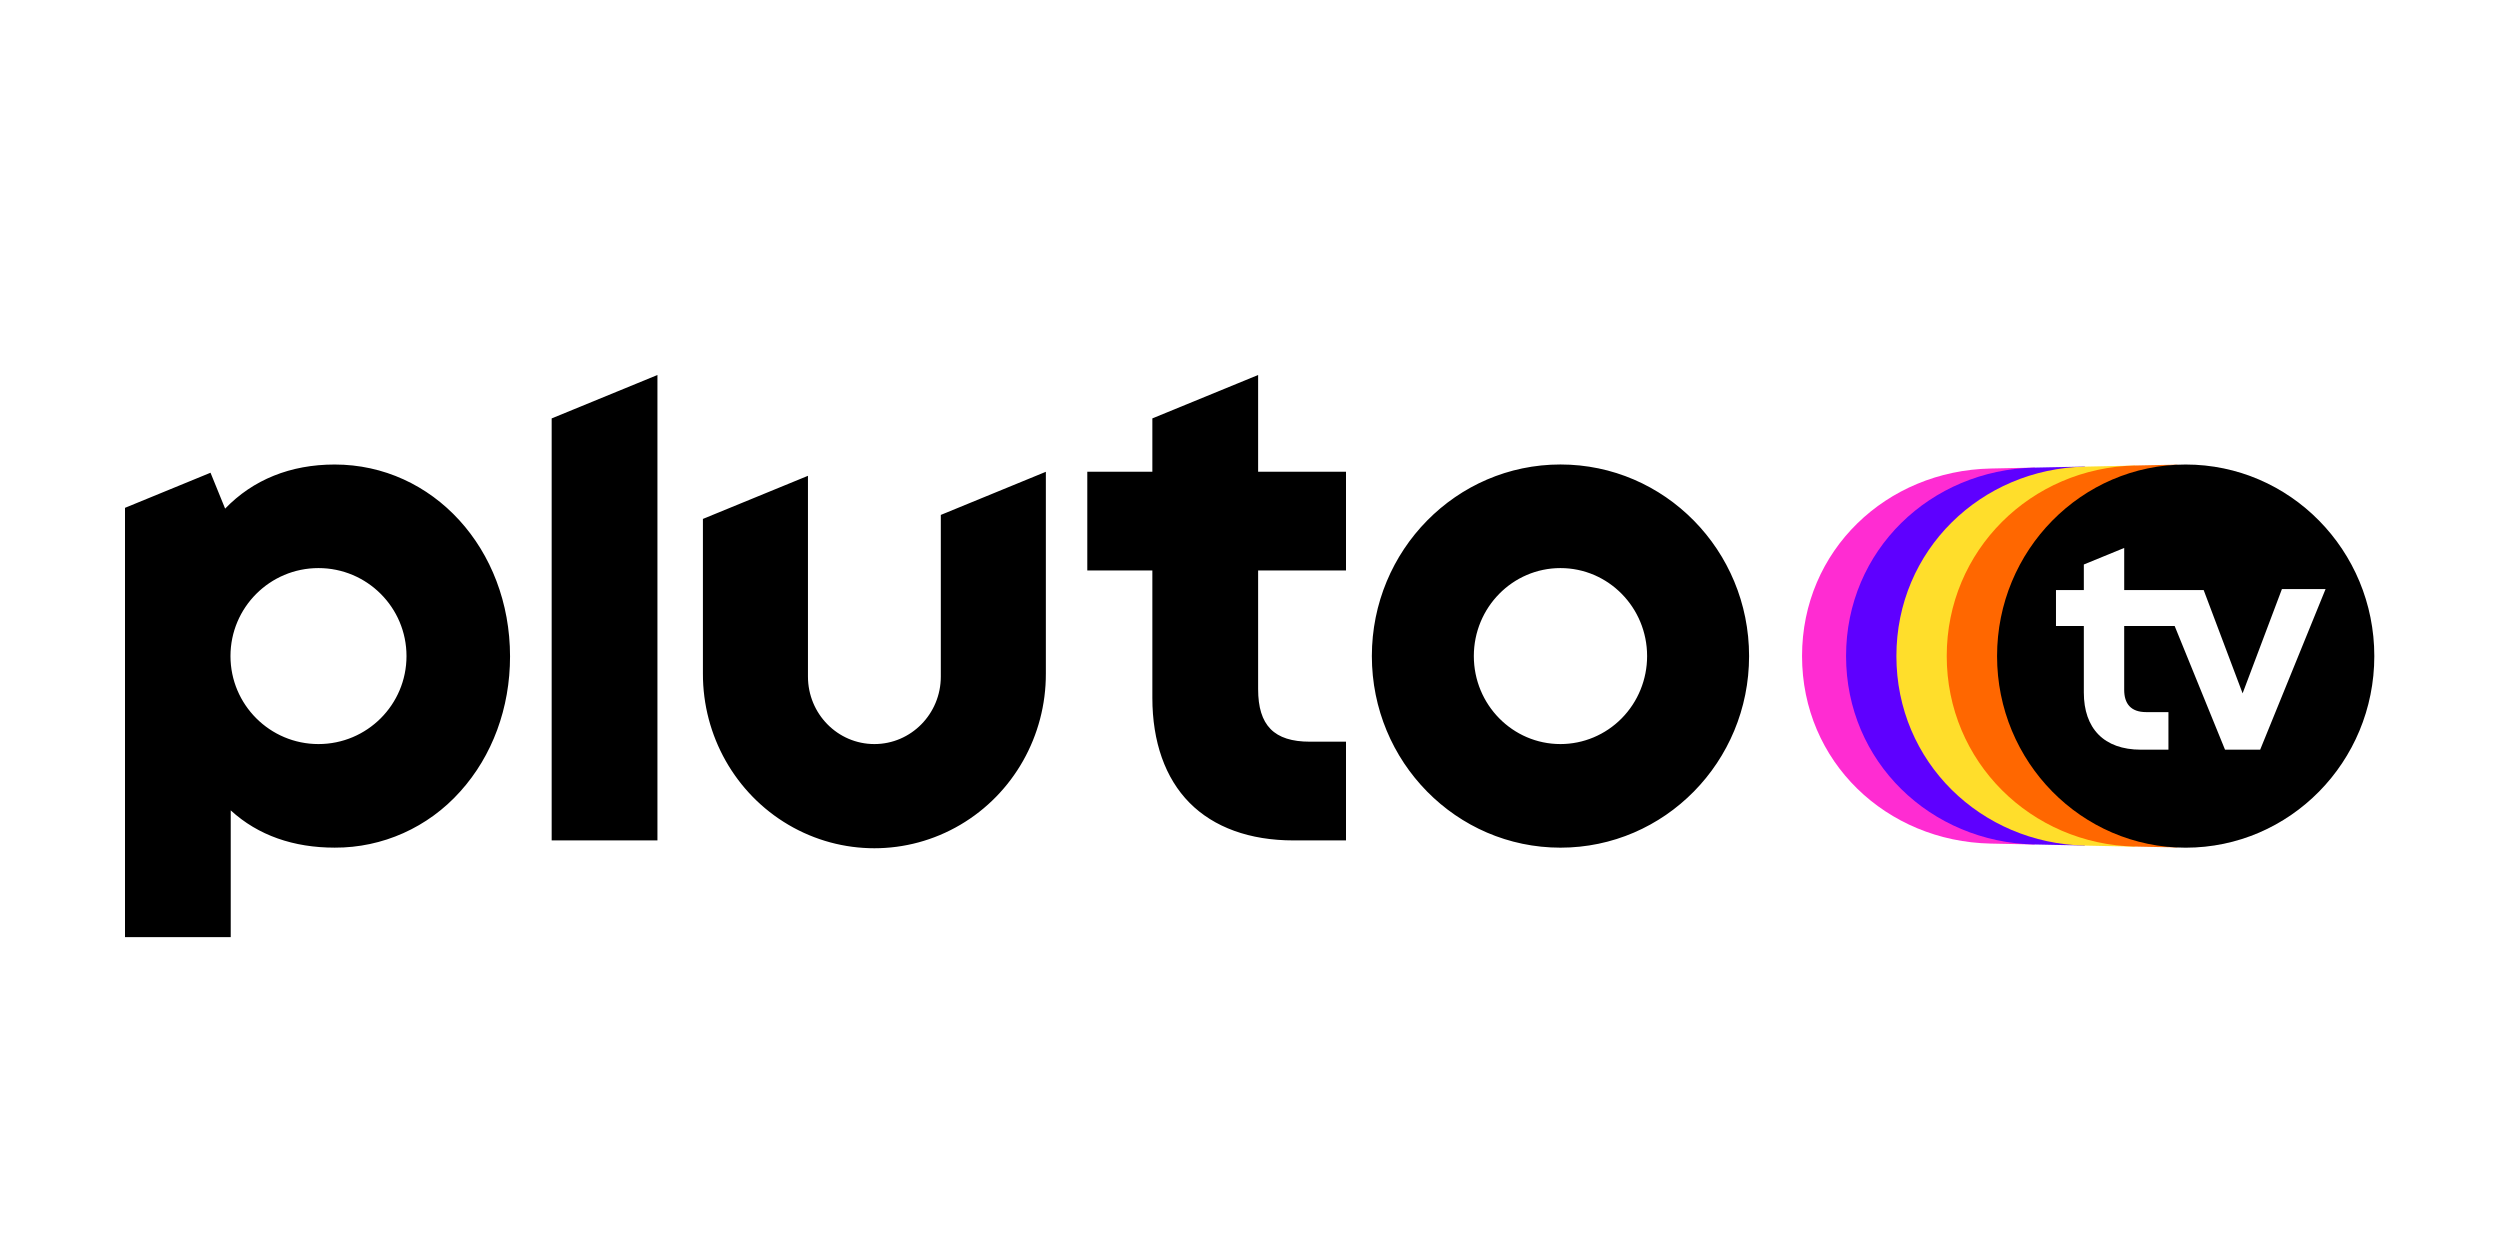
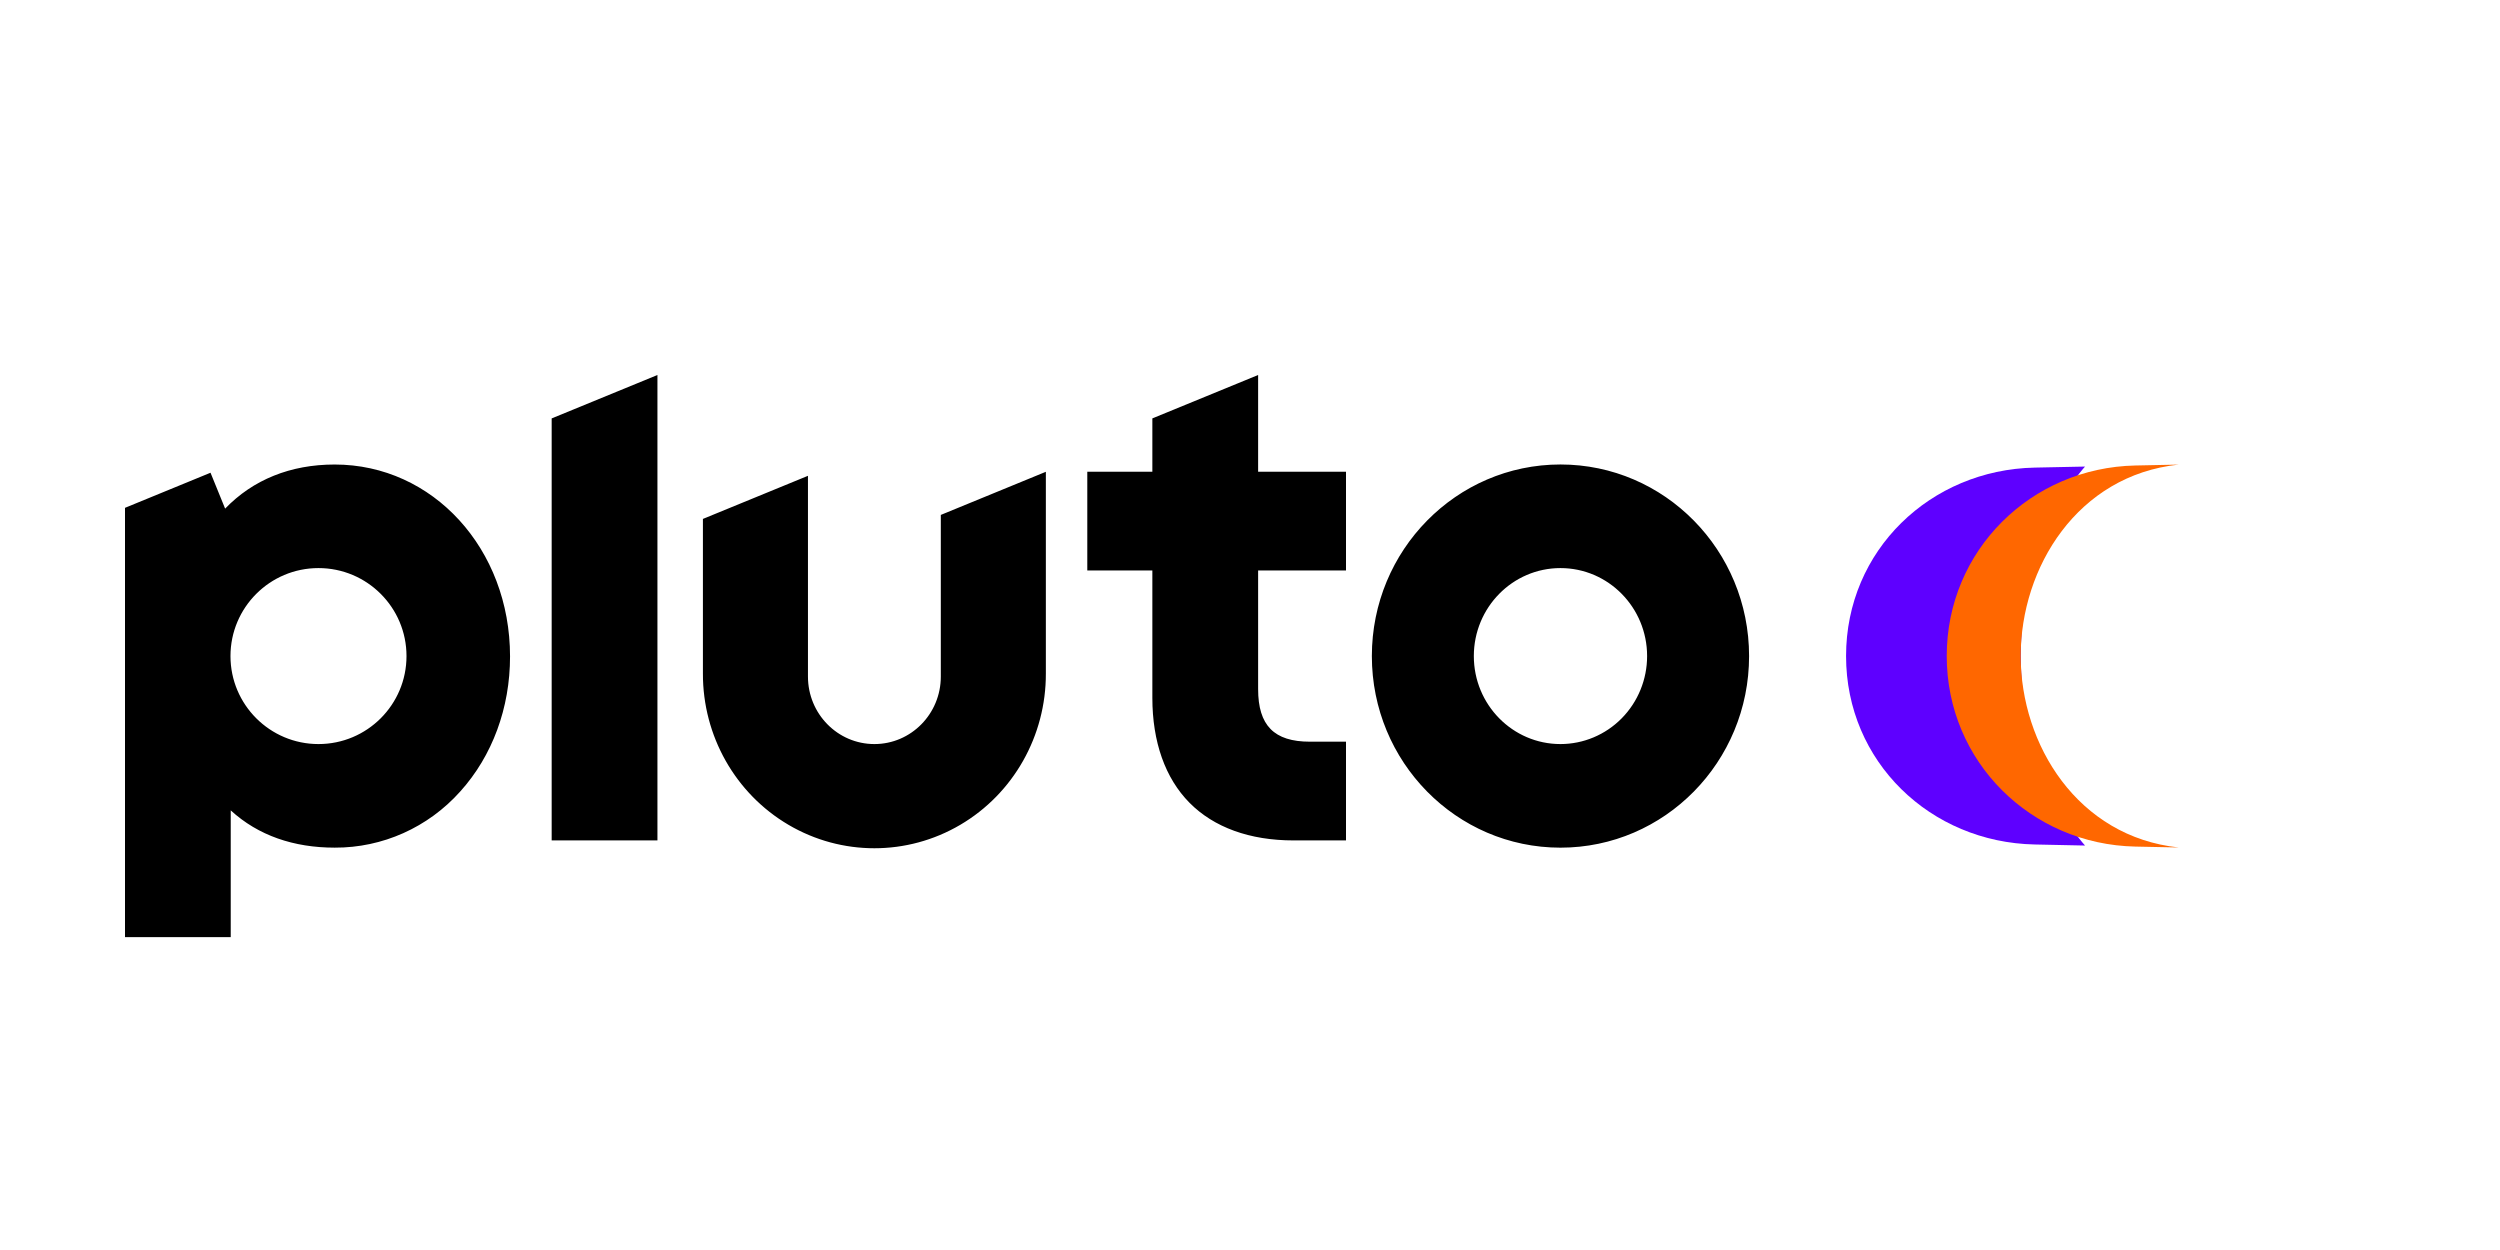
<svg xmlns="http://www.w3.org/2000/svg" width="120" height="60" viewBox="0 0 120 60" fill="none">
  <g clip-path="url(#clip0_1319_41659)">
    <path d="M74.902 22.295C69.902 22.295 65.849 26.413 65.849 31.492C65.849 36.571 69.902 40.688 74.902 40.688C79.903 40.688 83.956 36.571 83.956 31.492C83.956 26.413 79.903 22.295 74.902 22.295ZM74.902 35.715C72.606 35.715 70.744 33.824 70.744 31.492C70.744 29.159 72.606 27.268 74.902 27.268C77.199 27.268 79.061 29.159 79.061 31.492C79.061 32.612 78.623 33.686 77.843 34.478C77.063 35.27 76.005 35.715 74.902 35.715ZM60.39 27.382V33.077C60.39 34.823 61.156 35.601 62.875 35.601H64.608V40.34H62.087C59.99 40.34 58.265 39.715 57.097 38.533C55.929 37.352 55.313 35.61 55.313 33.495V27.382H52.19V22.644H55.313V20.083L60.39 18V22.644H64.608V27.382H60.39ZM50.201 22.646V32.328C50.211 35.321 48.645 38.092 46.094 39.591C43.543 41.091 40.398 41.091 37.847 39.591C35.297 38.092 33.73 35.321 33.74 32.328V24.908L38.782 22.839V32.476C38.782 34.265 40.21 35.715 41.971 35.715C43.732 35.715 45.159 34.265 45.159 32.476V24.716L50.201 22.646ZM31.557 18V40.34H26.48V20.084L31.557 18ZM16.064 22.297C13.943 22.297 12.144 23.025 10.806 24.414L10.105 22.691L6 24.376V44.983H11.075V38.898C12.396 40.108 14.105 40.687 16.064 40.687C18.358 40.698 20.549 39.718 22.091 37.992C23.633 36.282 24.482 33.98 24.482 31.509C24.482 26.344 20.784 22.297 16.064 22.297ZM15.287 35.715C12.955 35.715 11.063 33.824 11.063 31.492C11.063 29.159 12.955 27.268 15.287 27.268C17.62 27.268 19.512 29.159 19.512 31.492C19.512 33.824 17.621 35.715 15.287 35.715Z" fill="black" />
-     <path d="M96.996 31.491C96.996 24.265 97.665 22.445 97.665 22.445L95.552 22.489C90.552 22.593 86.498 26.412 86.498 31.491C86.498 36.57 90.552 40.389 95.552 40.492L97.665 40.536C97.665 40.536 96.996 38.716 96.996 31.491Z" fill="#FF2CD2" />
    <path d="M96.996 31.49C96.996 25.706 100.082 22.395 100.082 22.395L97.665 22.445C92.665 22.548 88.611 26.411 88.611 31.49C88.611 36.569 92.665 40.432 97.665 40.535L100.082 40.586C100.082 40.586 96.996 37.274 96.996 31.49" fill="#5E00FF" />
-     <path d="M96.996 31.493C96.996 24.964 102.498 22.348 102.498 22.348L100.081 22.398C95.081 22.501 91.027 26.414 91.027 31.493C91.027 36.572 95.081 40.485 100.081 40.589L102.498 40.64C102.498 40.64 96.996 38.023 96.996 31.493Z" fill="#FFDE2B" />
    <path d="M96.994 31.49C96.994 27.235 99.721 22.816 104.572 22.301L102.497 22.344C97.497 22.448 93.443 26.411 93.443 31.49C93.443 36.569 97.497 40.532 102.497 40.636L104.579 40.679C99.73 40.167 96.994 35.745 96.994 31.49Z" fill="#FF6700" />
-     <path d="M104.913 22.297C99.913 22.297 95.859 26.414 95.859 31.493C95.859 36.572 99.913 40.689 104.913 40.689C109.913 40.689 113.967 36.572 113.967 31.493C113.967 26.414 109.913 22.297 104.913 22.297ZM108.488 35.985H106.801L104.384 30.049H101.961V33.111C101.961 33.771 102.275 34.181 103.013 34.181H104.085V35.985H102.767C100.981 35.985 100.024 34.958 100.024 33.242V30.049H98.687V28.323H100.024V27.096L101.962 26.301V28.323H105.776L107.645 33.281L109.532 28.276H111.627L108.488 35.985Z" fill="black" />
  </g>
  <defs>
    <clipPath id="clip0_1319_41659">
      <rect width="108" height="27" fill="white" transform="translate(6 18)" />
    </clipPath>
  </defs>
</svg>